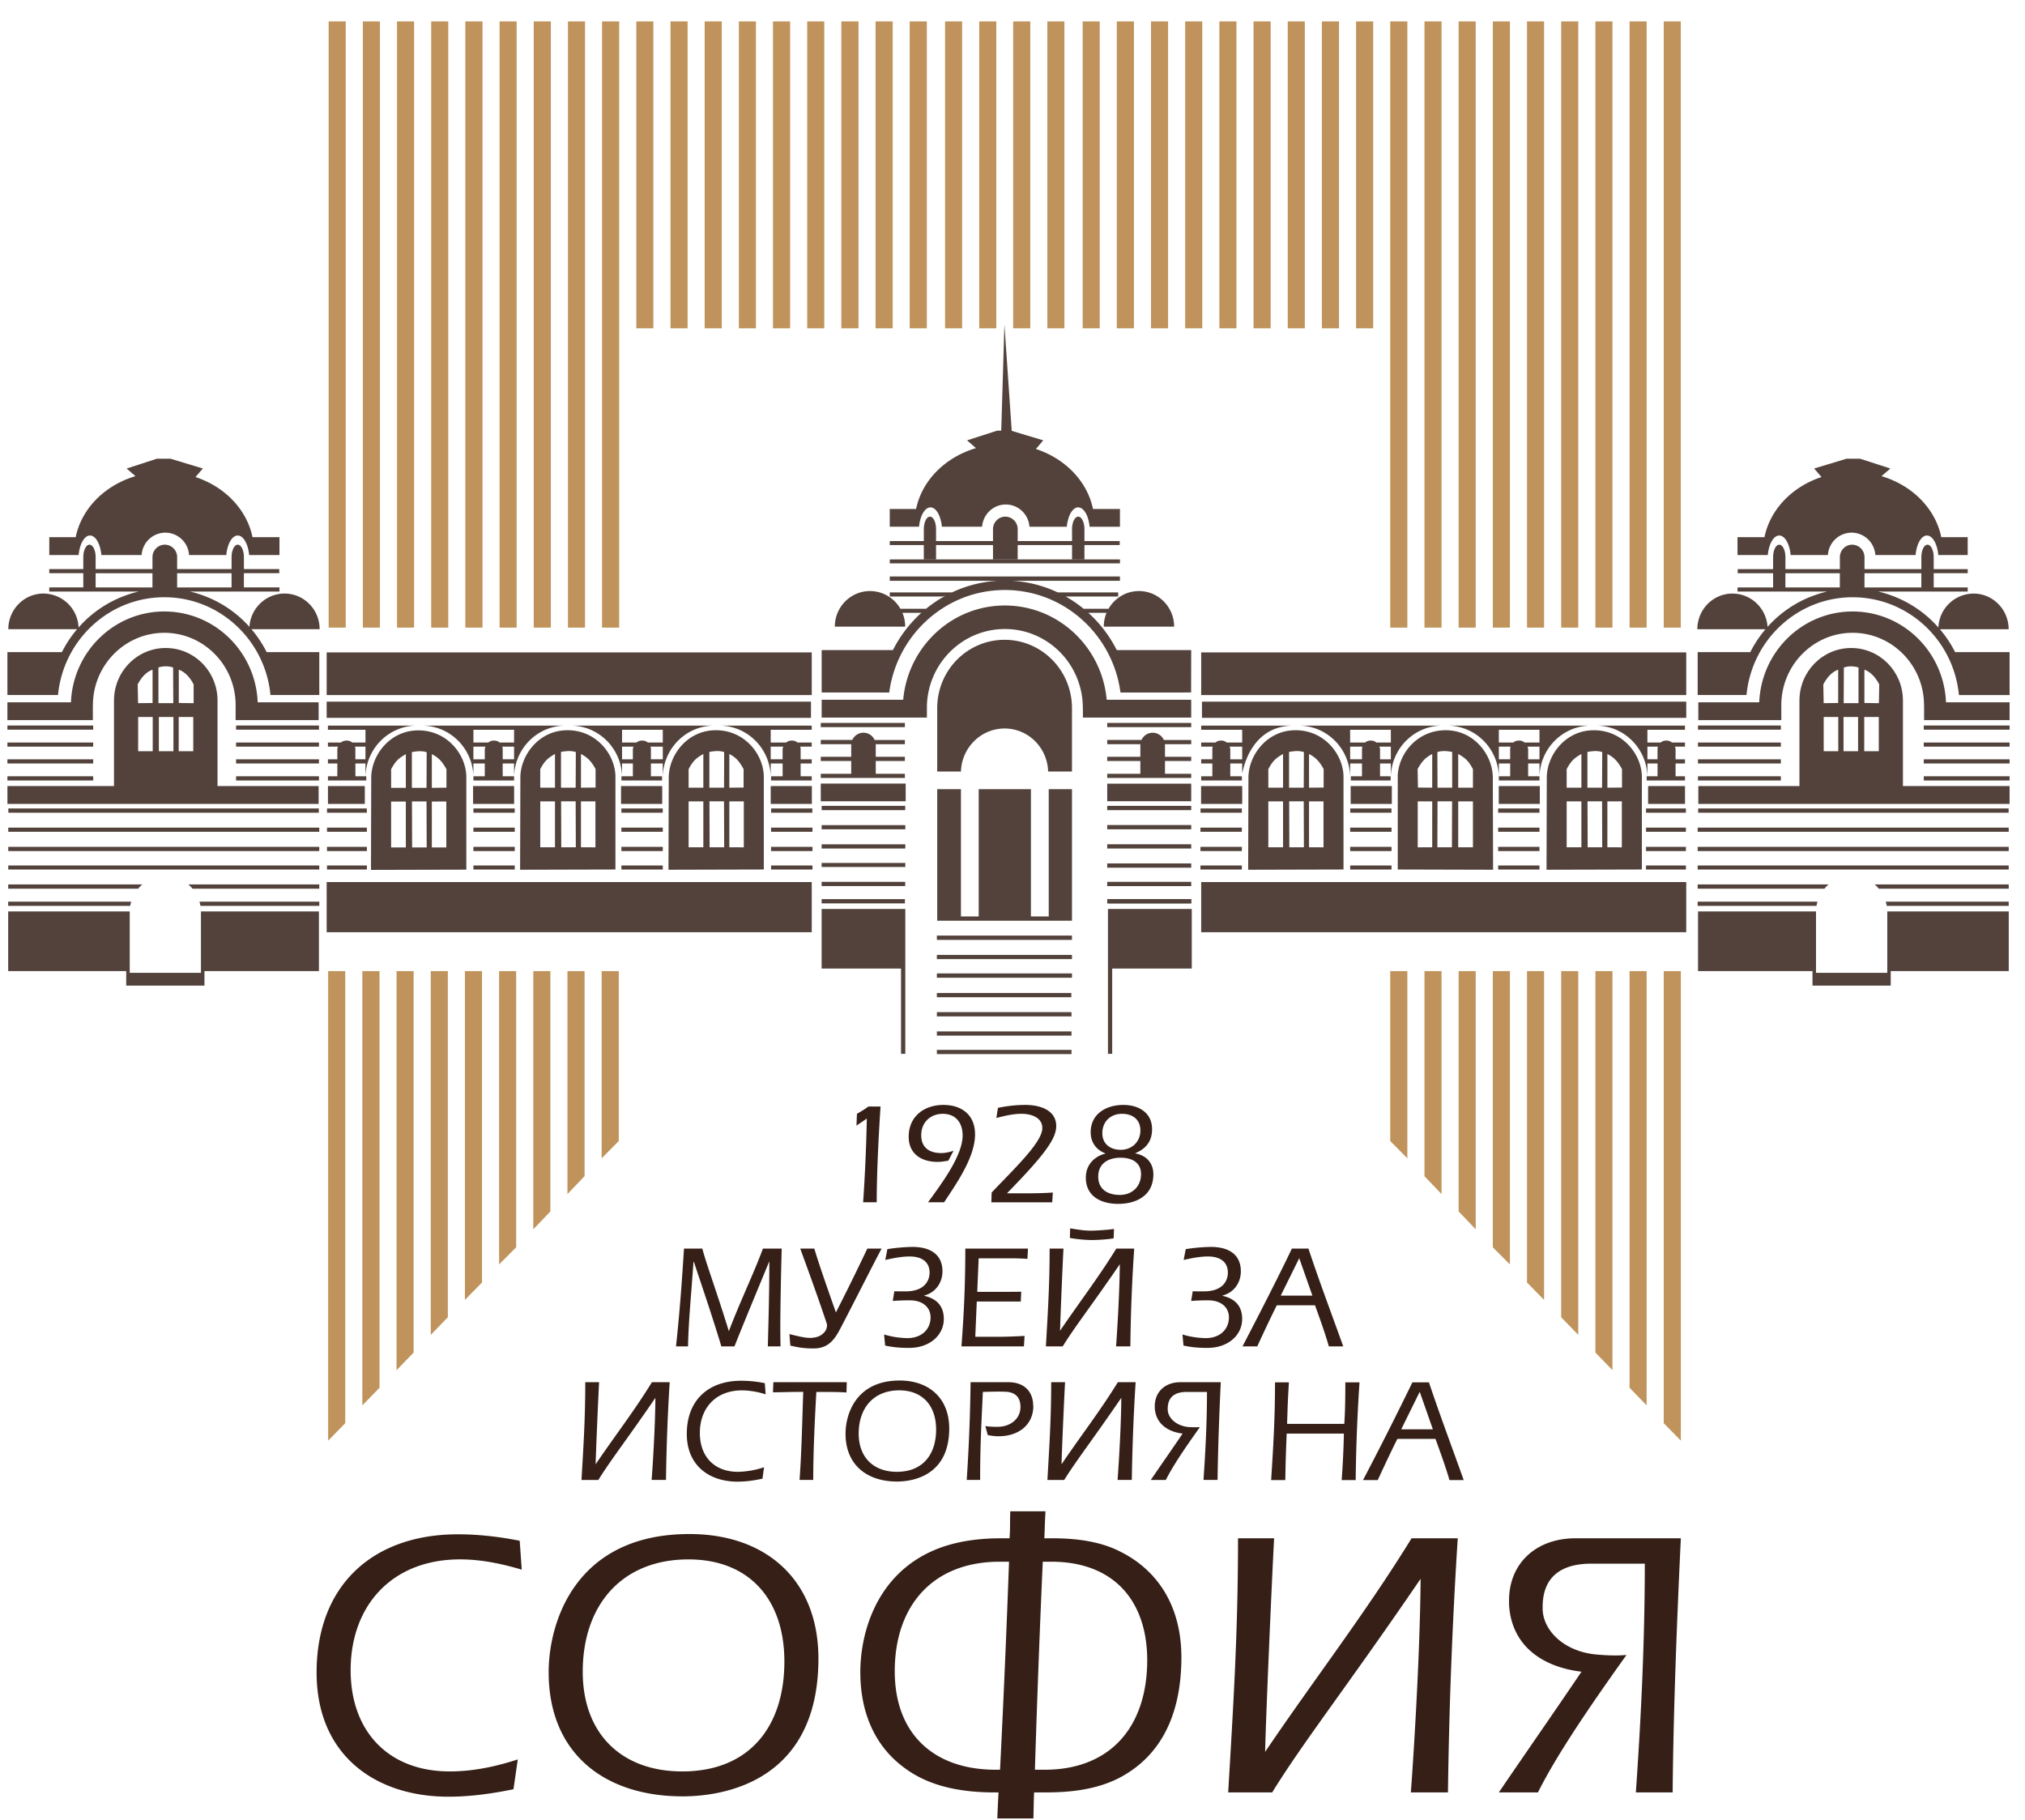
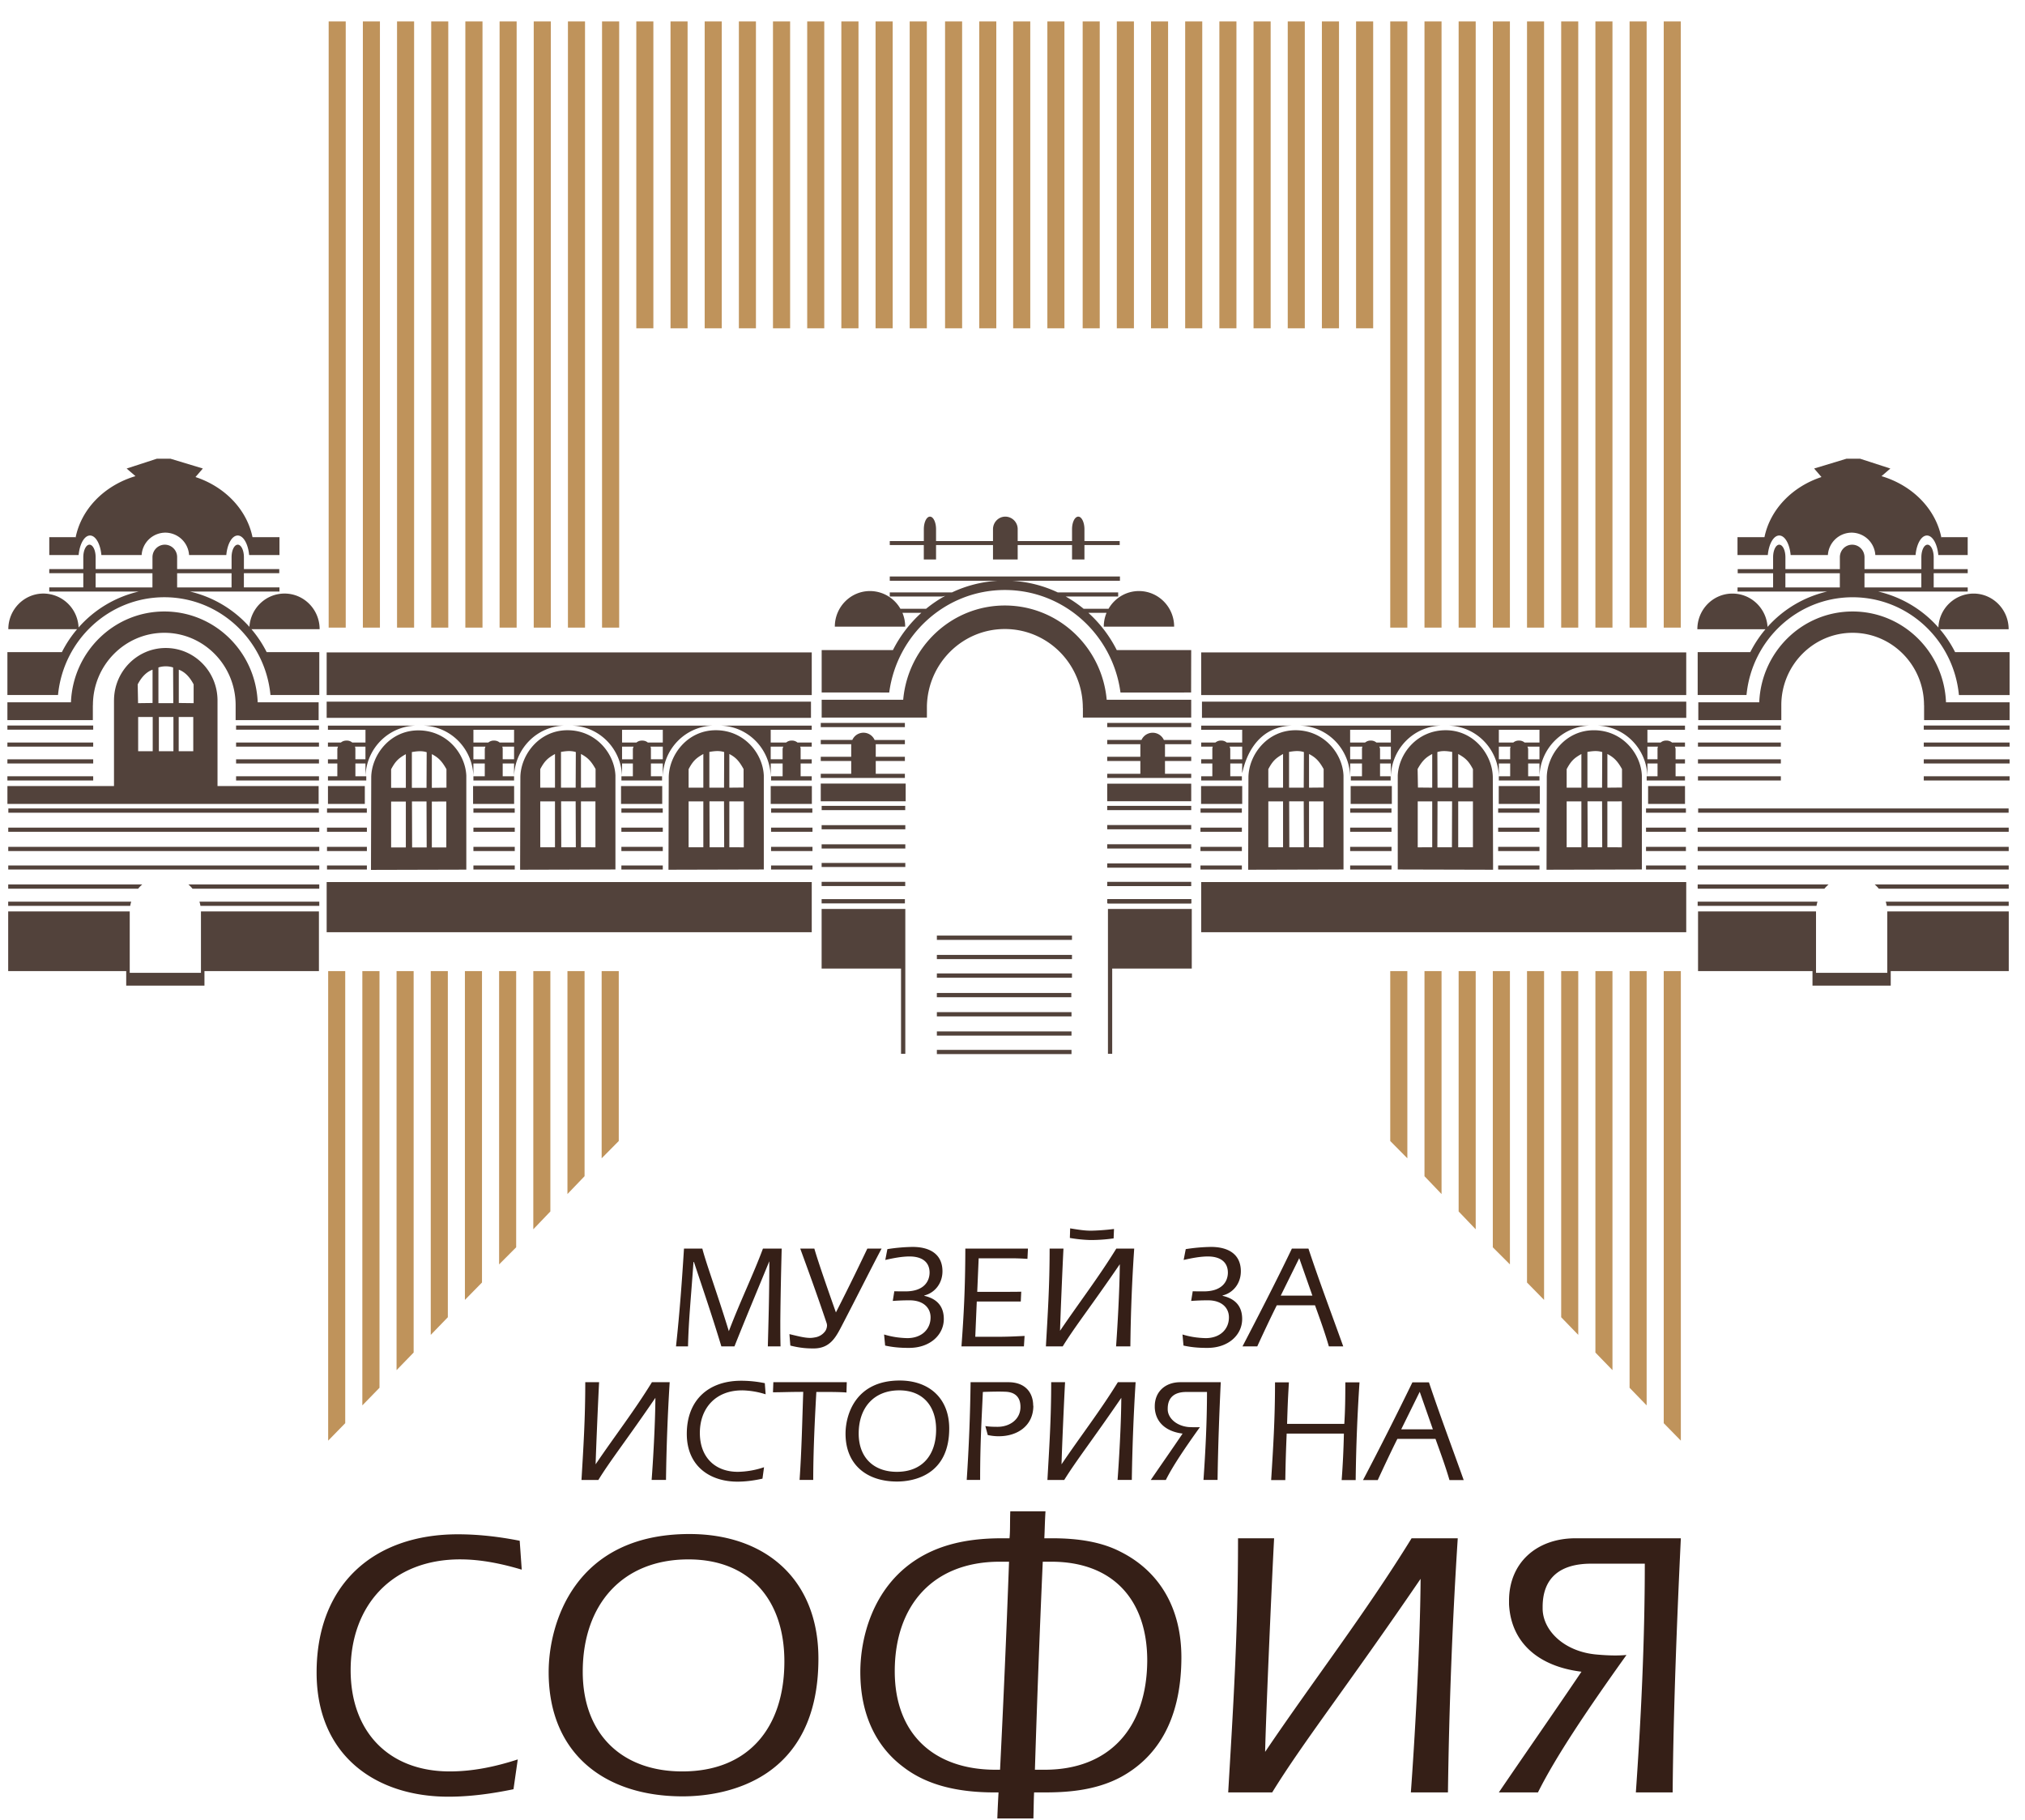
<svg xmlns="http://www.w3.org/2000/svg" width="89" height="80" fill="none">
  <g clip-path="url(#a)">
    <mask id="b" width="258" height="370" x="-85" y="-76" maskUnits="userSpaceOnUse" style="mask-type:luminance">
      <path fill="#fff" d="M-84.308-75.82h257.025v368.86H-84.308V-75.82Z" />
    </mask>
    <g mask="url(#b)">
      <path fill="#351F17" d="M20.223 68.538c-3.006 0-4.812 2.04-4.812 4.868 0 2.72 1.686 4.452 4.353 4.452 1.032 0 2.027-.213 2.992-.527l-.188 1.31c-.93.192-1.893.328-2.858.328-3.2 0-5.795-1.813-5.795-5.457 0-3.856 2.49-6.076 6.21-6.076.91 0 1.822.107 2.716.284l.09 1.27c-.878-.262-1.794-.452-2.708-.452ZM30 78.954c-3.41 0-5.886-1.866-5.886-5.46 0-2.145 1.14-6.07 6.19-6.07 3.345 0 5.666 2 5.666 5.475 0 5.303-4.008 6.055-5.97 6.055Zm.257-10.415c-2.925 0-4.645 2.006-4.645 4.936 0 2.723 1.701 4.383 4.374 4.383 2.94 0 4.488-1.955 4.488-4.835 0-2.69-1.512-4.484-4.217-4.484ZM44.403 66.426h1.547c-.032.52-.032.822-.051 1.185h.358c1.122 0 2.154.157 2.994.594 1.638.821 2.672 2.392 2.672 4.643v.05c-.019 2.847-1.174 4.383-2.621 5.186-1.2.66-2.577.697-3.44.697h-.413c-.017.363-.017.677-.03 1.153h-1.586c.017-.476.034-.79.053-1.153h-.174c-1.652 0-2.994-.333-4.01-1.117-1.167-.872-1.89-2.272-1.89-4.17 0-1.468.516-3.668 2.425-4.923.93-.608 2.114-.96 3.783-.96h.349c.034-.33.015-.678.034-1.185Zm-.469 2.215c-2.924 0-4.609 1.918-4.609 4.815 0 2.76 1.721 4.31 4.387 4.328h.241c.153-3.089.276-5.864.395-9.143h-.414Zm1.551 9.143h.433c2.804 0 4.488-1.794 4.504-4.798 0-2.672-1.513-4.345-4.214-4.345h-.378a687.524 687.524 0 0 0-.345 9.143ZM55.998 67.611c-.1 1.85-.36 7.782-.395 9.388 2.133-3.158 4.405-6.089 6.437-9.388h2.029c-.24 3.719-.381 7.45-.431 11.17h-1.63c.152-2.062.407-6.304.428-9.388-3.254 4.766-5.148 7.155-6.523 9.388H53.98c.212-3.632.432-6.931.432-11.17h1.585ZM71.897 78.78c.222-3.177.393-6.597.393-10.053h-2.356c-1.34 0-2.134.598-2.134 1.9v.087c.015.967.965 1.891 2.394 2.008.427.037.86.057 1.291.018-1.722 2.409-3.098 4.454-3.891 6.04h-1.719c1.186-1.744 2.442-3.542 3.632-5.305-1.862-.226-3.098-1.254-3.184-2.966v-.156c0-1.658 1.204-2.742 2.923-2.742h4.628c-.17 3.564-.329 7.575-.36 11.17h-1.617ZM34.295 58.03c0 .387 0 .758.01 1.146h-.558c.025-1.022.065-2.119.065-3.73h-.005c-.497 1.213-1.025 2.467-1.527 3.73h-.576c-.412-1.364-.822-2.554-1.205-3.709h-.02c-.104 1.497-.217 2.593-.24 3.71h-.528c.166-1.532.265-2.932.351-4.298h.806c.175.676.649 1.946 1.166 3.632 0-.012.006-.016.006-.02.52-1.36 1.064-2.463 1.492-3.612h.824c-.025.94-.05 2.035-.06 3.15ZM35.791 54.879c.141.495.523 1.606.948 2.805.631-1.235 1.137-2.294 1.381-2.805h.626c-.452.849-1.088 2.124-1.736 3.368-.271.523-.523 1.02-1.25 1.02-.26 0-.558-.01-1.024-.126l-.04-.503c.355.083.653.166.913.166.093 0 .176-.016.255-.031a.683.683 0 0 0 .416-.282.489.489 0 0 0 .068-.236c0-.028-.006-.054-.013-.088-.456-1.36-.863-2.462-1.164-3.288h.62ZM39.001 54.902a7.846 7.846 0 0 1 1.108-.097c.704 0 1.305.277 1.313 1.06v.01c0 .536-.34.95-.797 1.064v.016c.526.121.856.433.856 1.017 0 .698-.603 1.271-1.526 1.271h-.023c-.38 0-.687-.028-1.03-.102l-.046-.487c.33.1.652.15 1.017.16.657 0 1.026-.41 1.026-.909v-.006c0-.41-.309-.747-.919-.747-.277 0-.497.01-.742.027l.068-.425c.159.005.325.005.49.005.788 0 1.048-.416 1.06-.81v-.009c0-.521-.397-.715-.876-.715h-.006c-.313 0-.668.062-1.065.153l.092-.476ZM45.158 55.33c-.321-.02-.5-.025-.747-.025h-1.398l-.063 1.475h.78c.065 0 1.09 0 1.154-.008l-.02.433H42.93l-.066 1.55h.88c.468 0 .736-.01 1.287-.038l-.029.46h-2.745c.097-1.322.166-2.512.17-4.298h2.752l-.022.45ZM46.74 54.879c-.038.716-.135 2.994-.15 3.612.82-1.213 1.691-2.343 2.472-3.612h.787a74.556 74.556 0 0 0-.169 4.297h-.628c.058-.791.155-2.422.164-3.61-1.253 1.834-1.98 2.749-2.508 3.61h-.74c.08-1.395.164-2.664.164-4.297h.608Zm1.187-.788c.24 0 .694-.029 1.034-.075l-.017.414a7.113 7.113 0 0 1-.945.072h-.09a6.358 6.358 0 0 1-.888-.091l.013-.422c.418.07.657.102.893.102ZM52.114 54.902a7.832 7.832 0 0 1 1.112-.097c.7 0 1.303.277 1.31 1.06v.01c0 .536-.337.95-.802 1.064v.016c.532.121.86.433.86 1.017 0 .698-.6 1.271-1.526 1.271h-.021c-.386 0-.687-.028-1.032-.102l-.044-.487c.328.1.65.15 1.016.16.655 0 1.025-.41 1.025-.909v-.006c0-.41-.309-.747-.921-.747-.275 0-.495.01-.739.027l.069-.425c.156.005.32.005.486.005.787 0 1.05-.416 1.059-.81v-.009c0-.521-.399-.715-.875-.715h-.006c-.309 0-.664.062-1.063.153l.092-.476ZM58.404 59.176c-.176-.612-.394-1.211-.609-1.806h-1.679c-.259.517-.614 1.271-.858 1.806h-.649c.673-1.294 1.532-2.96 2.17-4.297h.728c.481 1.45 1.017 2.869 1.529 4.297h-.632Zm-1.302-3.877-.812 1.646h1.39l-.578-1.646ZM26.331 60.75c-.04.717-.137 2.996-.153 3.61.821-1.216 1.695-2.34 2.475-3.61h.78a87.484 87.484 0 0 0-.162 4.296h-.631c.06-.791.158-2.422.165-3.609-1.247 1.828-1.98 2.752-2.506 3.61h-.742c.082-1.398.166-2.667.166-4.296h.608ZM32.609 61.11c-1.158 0-1.85.786-1.85 1.87 0 1.047.645 1.71 1.672 1.71a3.78 3.78 0 0 0 1.149-.202l-.069.502c-.358.08-.729.132-1.099.132-1.232 0-2.227-.7-2.227-2.1 0-1.488.957-2.335 2.386-2.335.349 0 .698.035 1.043.107l.036.489a3.625 3.625 0 0 0-1.041-.174ZM37.203 61.204c-.252-.024-.78-.027-1.324-.024-.069 1.21-.137 2.639-.137 3.866h-.6c.09-1.275.115-2.556.161-3.87-.62 0-.912.018-1.33.018l.016-.443h3.227l-.013.453ZM39.422 65.117c-1.306 0-2.26-.721-2.26-2.105 0-.828.437-2.335 2.382-2.335 1.279 0 2.175.77 2.175 2.108 0 2.034-1.54 2.332-2.297 2.332Zm.101-4.008c-1.12 0-1.783.767-1.783 1.9 0 1.044.65 1.681 1.678 1.681 1.13 0 1.725-.752 1.725-1.857 0-1.036-.584-1.724-1.62-1.724ZM43.907 63.127c-.162 0-.33-.017-.494-.054l-.107-.394c.153.024.31.033.536.033.55 0 1.008-.336 1.008-.873 0-.502-.317-.67-.709-.67-.253-.015-.92.008-.944.011-.055 1.25-.12 2.256-.12 3.866h-.589a79.35 79.35 0 0 0 .17-4.295h1.657c.745 0 1.094.457 1.094 1.035h.007c0 .88-.7 1.339-1.509 1.34ZM46.81 60.75c-.04.717-.141 2.996-.155 3.61.82-1.216 1.694-2.34 2.476-3.61h.78a89.787 89.787 0 0 0-.167 4.296h-.626c.059-.791.158-2.422.164-3.609-1.25 1.828-1.977 2.752-2.508 3.61h-.739c.078-1.398.166-2.667.166-4.296h.608ZM52.894 65.046c.085-1.223.154-2.537.154-3.866h-.908c-.514 0-.818.233-.818.736v.03c.003.37.368.724.918.776.163.008.33.012.496.005-.66.922-1.193 1.71-1.496 2.32h-.662c.456-.67.942-1.36 1.398-2.038-.715-.087-1.192-.486-1.223-1.14v-.06c0-.64.46-1.058 1.122-1.058h1.778c-.065 1.37-.122 2.912-.14 4.295h-.619ZM59.584 65.052h-.617c.052-.689.084-1.364.098-2.043H56.55c-.021.541-.046 1.087-.06 2.043h-.622c.088-1.413.17-2.645.17-4.295h.61c-.04.705-.047.777-.08 1.826h2.515c.038-.594.045-1.16.045-1.826h.623a78.202 78.202 0 0 0-.168 4.295ZM63.705 65.052c-.178-.614-.4-1.21-.614-1.809h-1.676c-.26.516-.616 1.276-.862 1.809h-.647a160.843 160.843 0 0 0 2.17-4.295h.727c.483 1.447 1.019 2.865 1.527 4.295h-.625Zm-1.307-3.88-.814 1.651h1.392l-.578-1.65Z" />
      <path fill="#52423B" d="M14.357 31.55h21.286v-.711H14.357v.71ZM14.357 40.974h21.32v-2.205h-21.32v2.205ZM14.357 30.549h21.32v-1.875h-21.32v1.875ZM14.413 35.333h1.621v-.784h-1.62v.784ZM20.792 35.333h1.804v-.784h-1.804v.784ZM14.372 38.218h1.753v-.178h-1.753v.178ZM14.372 37.407h1.753v-.185h-1.753v.185ZM14.372 36.56h1.753v-.183h-1.753v.184ZM14.372 35.722h1.751v-.189h-1.75v.189ZM20.807 38.218h1.817v-.178h-1.817v.178ZM20.807 37.407h1.817v-.185h-1.817v.185ZM20.807 36.56h1.817v-.183h-1.817v.184ZM20.807 35.722h1.815v-.189h-1.815v.189ZM20.807 33.373h.5v-.461s.006-.04.029-.095h-.53v.556Zm1.787-.738v-.56h-1.787v.56h.656a.37.37 0 0 1 .246-.085c.112 0 .192.036.249.085h.636Zm0 .738v-.556h-.519a.39.39 0 0 1 .019.075v.48h.5Zm0 .183h-.5v.564h.5v-.564Zm2.264-1.664c-1.235 0-2.24 1.004-2.264 2.252v.16h-1.787v-.117c0-1.268-1.013-2.295-2.265-2.295h6.317Zm-3.552 1.664h-.5v.564h.5v-.564ZM29.13 33.373v-.556h-.54c.014.044.018.075.018.075v.48h.522Zm-1.79-.738h.634c.06-.05.14-.085.247-.085.112 0 .192.036.25.085h.659v-.56h-1.79v.56Zm0 .738h.475v-.461s.007-.04.03-.095h-.505v.556Zm0 .747h.475v-.563h-.475v.563Zm4.054-2.228c-1.251 0-2.264 1.027-2.264 2.295v-.63h-.522v.563h.49v.184h-1.786v-.184h.028c-.036-1.237-1.035-2.228-2.266-2.228h6.32ZM16.063 33.556h-.443v.564h.443v-.564Zm0-.74H15.6a.421.421 0 0 1 .019.076v.48h.443v-.555Zm-1.237 1.304v-.564h-.413v-.183h.413v-.461s.007-.04.03-.095h-.443v-.182h.571c.06-.05.14-.085.249-.085a.37.37 0 0 1 .248.085h.582v-.56h-1.65v-.183H18.33c-1.231 0-2.23.99-2.266 2.228h.034v.184h-1.684v-.184h.413ZM27.296 35.333h1.809v-.784h-1.81v.784ZM27.311 38.218h1.819v-.178H27.31v.178ZM27.311 37.407h1.819v-.185H27.31v.185ZM27.311 36.56h1.819v-.183H27.31v.184ZM27.311 35.722h1.817v-.189h-1.817v.189ZM33.873 35.333h1.809v-.784h-1.809v.784ZM33.873 32.817h.552c-.022.054-.029.095-.029.095v.46h-.523v-.555Zm.015 1.487h1.788v-.184h-.488v-.564h.488v-.183h-.488v-.48s-.004-.032-.02-.076h.508v-.182h-.627a.378.378 0 0 0-.252-.085.368.368 0 0 0-.244.085h-.68v-.56h1.803v-.183H31.61c1.25 0 2.264 1.027 2.264 2.295v-.63h.523v.563h-.508v.184ZM33.889 38.218h1.82v-.178h-1.82v.178ZM33.889 37.407h1.82v-.185h-1.82v.185ZM33.889 36.56h1.82v-.183h-1.82v.184ZM33.892 35.722h1.811v-.189h-1.811v.189ZM52.827 31.55h21.285v-.711H52.827v.71ZM52.793 40.974h21.318v-2.205H52.793v2.205ZM52.793 30.549h21.318v-1.875H52.793v1.875ZM72.435 35.333h1.622v-.784h-1.622v.784ZM65.871 35.333h1.805v-.784h-1.805v.784ZM72.344 38.218h1.753v-.178h-1.753v.178ZM72.344 37.407h1.753v-.185h-1.753v.185ZM72.344 36.56h1.753v-.183h-1.753v.184ZM72.344 35.722h1.753v-.189h-1.753v.189ZM65.845 38.218h1.816v-.178h-1.816v.178ZM65.845 37.407h1.816v-.185h-1.816v.185ZM65.845 36.56h1.816v-.183h-1.816v.184ZM65.845 35.722h1.816v-.189h-1.816v.189ZM72.405 33.373v-.556h.464a.41.41 0 0 0-.02.075v.48h-.444Zm0 .183h.445v.564h-.445v-.564Zm-2.264-1.664c1.229 0 2.228.99 2.263 2.228h-.031v.184h1.683v-.184h-.413v-.564h.413v-.183h-.413v-.461s-.007-.04-.03-.095h.443v-.182h-.57a.377.377 0 0 0-.25-.085.37.37 0 0 0-.249.085h-.582v-.56h1.651v-.183h-3.915ZM65.875 33.373v-.556h.517c-.015.044-.02.075-.02.075v.48h-.497Zm0 .183h.498v.564h-.498v-.564Zm1.786-.921h-.655a.37.37 0 0 0-.245-.085.37.37 0 0 0-.25.085h-.636v-.56h1.786v.56Zm0 .738h-.498v-.461s-.007-.04-.03-.095h.528v.556Zm0 .747h-.498v-.563h.498v.563Zm-4.054-2.228c1.253 0 2.268 1.027 2.268 2.295v.117h1.786v-.16c.023-1.248 1.03-2.252 2.266-2.252H63.607ZM59.34 33.373v-.556h.54c-.016.044-.02.075-.02.075v.48h-.52Zm1.79-.738h-.637a.373.373 0 0 0-.245-.085.37.37 0 0 0-.249.085h-.66v-.56h1.79v.56Zm0 .738h-.476v-.461s-.007-.04-.03-.095h.505v.556Zm-4.055-1.481c1.252 0 2.265 1.027 2.265 2.295v-.63h.52v.563h-.49v.184h1.75v-.184h-.466v-.564h.475v.631c0-1.268 1.013-2.295 2.267-2.295h-6.321ZM59.362 35.333h1.81v-.784h-1.81v.784ZM59.34 38.218h1.818v-.178H59.34v.178ZM59.34 37.407h1.818v-.185H59.34v.185ZM59.34 36.56h1.818v-.183H59.34v.184ZM59.344 35.722h1.812v-.189h-1.812v.189ZM52.788 35.333h1.808v-.784h-1.808v.784ZM54.595 33.373h-.524v-.461s-.007-.04-.029-.095h.553v.556Zm-1.802.93h1.788v-.183h-.51v-.564h.524c0 1.515-.172-1.664 2.265-1.664h-4.067v.183h1.802v.56h-.68a.37.37 0 0 0-.245-.085.37.37 0 0 0-.25.085h-.627v.182h.509c-.015.044-.019.075-.019.075v.48h-.49v.184h.49v.564h-.49v.184ZM52.762 38.218h1.819v-.178h-1.82v.178ZM52.762 37.407h1.819v-.185h-1.82v.185ZM52.762 36.56h1.819v-.183h-1.82v.184ZM52.765 35.722h1.815v-.189h-1.815v.189ZM36.111 42.57h3.49v3.747h.188V39.95h-3.678v2.621ZM36.073 31.96h3.697v-.185h-3.697v.184ZM36.073 34.193h3.697v-.183h-1.28v-.562h1.28v-.185h-1.28v-.51c0-.015 0-.03-.002-.044h1.282v-.186h-1.33a.536.536 0 0 0-.98 0h-1.387v.186h1.34a.511.511 0 0 0-.002.044v.51h-1.338v.185h1.338v.562h-1.338v.183ZM36.073 35.219h3.732v-.78h-3.732v.78ZM36.111 39.706h3.66v-.188h-3.66v.188ZM36.111 38.944h3.674v-.186h-3.674v.186ZM36.111 38.107h3.678v-.18h-3.678v.18ZM36.111 37.294h3.678v-.184h-3.678v.184ZM36.111 36.45h3.678v-.183h-3.678v.183ZM36.113 35.606h3.672v-.186h-3.672v.186ZM48.882 42.57h3.497v-2.62h-3.684v6.367h.187V42.57ZM48.663 31.96h3.692v-.185h-3.692v.184ZM48.663 34.193h3.692v-.183h-1.153v-.562h1.153v-.185h-1.153v-.51c0-.015 0-.03-.002-.044h1.155v-.186h-1.202a.54.54 0 0 0-.984 0h-1.506v.186h1.458a.554.554 0 0 0-.002.044v.51h-1.456v.185h1.456v.562h-1.456v.183ZM48.663 35.215h3.692v-.772h-3.692v.772ZM48.695 39.706h3.659v-.188h-3.659v.188ZM48.663 35.607h3.692v-.187h-3.692v.187ZM48.64 30.755c-.207-2.321-2.133-4.142-4.477-4.142-2.34 0-4.26 1.821-4.467 4.142h-3.583v.785h4.625v-.51c.046-1.877 1.56-3.383 3.425-3.383 1.897 0 3.428 1.552 3.428 3.47h.003v.422h4.76v-.784h-3.713Z" />
      <path fill="#52423B" d="M52.044 30.436h.306l.004-1.864h-3.272a5.617 5.617 0 0 0-1.247-1.636h.798a1.564 1.564 0 0 0-.121.606h3.092c0-.861-.692-1.564-1.548-1.564-.568 0-1.067.314-1.335.78h-1.094a5.58 5.58 0 0 0-.794-.543l.012.003h2.299v-.18h-2.655a5.434 5.434 0 0 0-2-.51h4.733v-.19H39.106v.19h4.732a5.425 5.425 0 0 0-1.999.51h-2.733v.18h2.3l.139-.03c-.3.164-.582.355-.844.57h-1.127a1.545 1.545 0 0 0-1.338-.78c-.853 0-1.545.703-1.545 1.564h3.092c0-.215-.043-.42-.12-.606h.83a5.622 5.622 0 0 0-1.248 1.636h-3.132v1.863h2.57l-.001.002h.4c.338-2.544 2.485-4.505 5.08-4.505 2.6 0 4.745 1.962 5.084 4.505h2.798Z" />
-       <path fill="#52423B" d="M43.014 40.28h-.78v-5.593h.78v5.594Zm3.078 0h-.782v-5.593h.782v5.594Zm-4.9.187h5.922v-5.78h-5.923v5.78Zm5.922-9.342c0-1.662-1.327-3.004-2.961-3.004-1.64 0-2.962 1.342-2.962 3.004v2.784h1.044c.032-1.048.88-1.89 1.918-1.89 1.038 0 1.882.842 1.913 1.89h1.048v-2.784ZM45.105 22.695l-.021-.035.021.035Zm-4.848-.297c.251-1.271 1.28-2.302 2.638-2.702l-.392-.342 1.326-.427h.176l.14-4.66.321 4.67 1.385.417-.323.38c1.287.421 2.258 1.417 2.51 2.638h1.184v.779h-1.333a2.094 2.094 0 0 0-.023-.17l-.001-.003-.002-.012v-.002l-.001-.003-.008-.035-.004-.019-.001-.005-.003-.013-.002-.01-.002-.008-.002-.006-.003-.012-.005-.017v-.002l-.001-.002v-.004h-.001v-.002l-.001-.001v-.003l-.001-.001v-.002l-.001-.002v-.002h-.001v-.001l-.001-.004v-.002h-.001v-.002l-.001-.002v-.002l-.001-.002v-.002l-.006-.014v-.004l-.001-.001v-.002l-.001-.001v-.002l-.001-.002v-.001l-.003-.008v-.003l-.001-.001v-.001l-.001-.002v-.001h-.001v-.004h-.001l-.002-.007v-.002h-.001v-.002h-.001v-.002l-.001-.001v-.003l-.001-.001v-.001l-.001-.001v-.001h-.001l-.002-.006v-.002l-.001-.003-.005-.012-.001-.004-.007-.015v-.001l-.01-.027-.001-.002-.002-.003-.004-.01-.002-.003-.005-.012-.001-.002-.007-.015v-.002l-.007-.012v-.001l-.005-.009-.006-.011v-.002l-.003-.004-.007-.013-.007-.013-.005-.008-.002-.002-.002-.005-.004-.006v-.001l-.008-.012-.001-.001-.009-.014v-.001l-.008-.01-.001-.002-.004-.006-.005-.006-.005-.008-.009-.01-.009-.011-.001-.002-.003-.003-.006-.008-.004-.004-.007-.008-.002-.002-.008-.008-.003-.003-.008-.008-.001-.001-.006-.005-.005-.005-.005-.004-.005-.005-.004-.003-.001-.001-.01-.007-.001-.001-.003-.003-.007-.005-.004-.002-.007-.006-.003-.002-.01-.005-.001-.002h-.002l-.01-.006-.003-.001-.008-.005h-.002v-.001l-.01-.004-.004-.002-.01-.004h-.003l-.009-.004h-.001l-.002-.001-.01-.003h-.002l-.01-.003h-.002l-.012-.002h-.002l-.01-.002H47.403L47.4 22.3H47.36l-.01.002h-.002l-.012.002h-.002l-.01.004h-.002l-.012.003h-.001l-.01.004h-.002l-.001.001-.01.004-.004.002-.01.004-.001.001-.01.005h-.002l-.01.007h-.001l-.003.002-.009.006h-.002l-.01.007-.003.002-.008.007h-.002v.002l-.01.007-.005.004-.007.006-.002.002-.007.006v.001l-.005.004-.01.009-.01.01v.001l-.001.001-.009.01-.001.002-.002.001-.008.01h-.001v.001l-.01.012-.001.001-.007.01-.002.001-.003.006-.006.008-.003.003-.002.003-.008.011-.01.015-.006.01v.002l-.006.008-.001.002-.006.01-.002.003-.007.013-.007.013-.002.004-.001.002-.008.014v.001l-.001.002v.001l-.008.014v.003l-.007.013v.001l-.002.003-.002.005-.005.011-.001.002-.001.002-.006.015v.002l-.003.005-.006.015-.007.016-.001.004v.002l-.006.015-.001.003-.002.003-.005.016v.002l-.002.003-.005.017-.006.016-.001.006-.002.004-.004.014-.001.004v.002l-.005.017v.003l-.001.002-.005.017-.001.004v.002l-.005.018v.002l-.002.003-.003.017-.001.003-.001.005-.005.019-.004.018v.006l-.004.013v.001a2.06 2.06 0 0 0-.027.188h-1.64a1.123 1.123 0 0 0-.027-.171l-.005-.021a1.104 1.104 0 0 0-.025-.08l-.002-.006-.005-.015-.002-.006-.008-.019-.008-.02v-.002l-.009-.018-.002-.004-.007-.016-.01-.02-.008-.016-.002-.005-.008-.013-.004-.007-.008-.014-.002-.004-.021-.035-.011-.018-.013-.018-.011-.015-.002-.003-.009-.012-.007-.01-.005-.007-.01-.011-.006-.009-.007-.008-.009-.01-.014-.017-.014-.015-.001-.002-.008-.007-.009-.01-.009-.009-.007-.007-.008-.007-.01-.011-.008-.006-.008-.008-.01-.008-.015-.014-.002-.001-.015-.013-.002-.001-.008-.006-.011-.01-.007-.004-.014-.01-.005-.005-.015-.01-.004-.003-.017-.011-.003-.003h-.001l-.02-.012-.004-.003-.016-.01-.006-.003-.015-.009-.007-.003-.014-.008-.007-.004-.014-.007-.008-.004h-.001l-.02-.01-.006-.002-.016-.007-.007-.003-.015-.007-.008-.003-.016-.006-.006-.002-.016-.006-.008-.002-.016-.006-.005-.002h-.003l-.02-.007h-.002l-.006-.002-.018-.004-.006-.002-.017-.005h-.006l-.019-.005-.007-.002-.017-.003h-.008c-.007-.003-.015-.003-.022-.005h-.003l-.022-.003-.011-.002-.015-.001-.007-.001-.019-.002h-.007l-.017-.002H44.237l-.004-.001h-.077l-.009.001-.017.002h-.007l-.019.002h-.007l-.015.002-.011.002-.023.003h-.002l-.022.004-.009.001-.016.003-.008.002-.017.004-.007.002-.018.004-.005.002-.02.004-.004.002h-.002l-.02.007h-.003l-.006.002-.016.006-.008.002-.016.006-.005.002-.017.007-.007.002-.016.007-.007.003-.012.005-.01.004-.02.01-.002.001-.006.003-.015.007-.007.005-.013.006-.009.005-.012.007-.008.005-.012.007-.01.005v.001l-.018.01v.001l-.005.003-.015.01-.008.006-.01.008-.01.006-.01.009-.008.004-.01.01-.01.006-.001.001-.016.013-.001.001-.016.014-.013.01-.004.005-.011.01-.006.005-.011.012-.005.005-.011.01-.006.006-.01.01v.002l-.015.015-.014.017-.01.012-.005.006-.009.01-.006.008-.009.011-.004.006-.023.032a1.087 1.087 0 0 0-.188.527h-1.767c-.047-.486-.254-.85-.5-.85-.247 0-.456.364-.504.85h-1.287v-.78h1.152v.027ZM39.106 24.762h10.117v-.174H39.106v.174Z" />
      <path fill="#52423B" d="M41.14 23.26c0-.306-.12-.553-.267-.553-.15 0-.27.247-.27.554v.52h-1.497v.176h1.496v.632h.538v-.632h2.503v.632h1.085v-.632h2.389v.632h.545v-.632h1.55v-.176h-1.55v-.52c0-.307-.124-.554-.27-.554-.153 0-.275.247-.275.554v.52h-2.389v-.52a.548.548 0 0 0-.542-.554c-.3 0-.543.247-.543.554v.52H41.14v-.52ZM41.176 42.973h5.938v-.19h-5.938v.19ZM41.176 42.156h5.938v-.186h-5.938v.186ZM41.176 41.31h5.938v-.19h-5.938v.19ZM41.176 46.33h5.917v-.185h-5.917v.184ZM41.176 45.518h5.917v-.185h-5.917v.185ZM41.176 44.673h5.917v-.187h-5.917v.187ZM41.176 43.83h5.909v-.186h-5.91v.185Z" />
      <path fill="#BF935B" d="m15.173 62.552-.75.768V42.682h.75v19.87ZM16.679 60.996l-.754.774V42.682h.754v18.314ZM18.18 59.447l-.751.774V42.682h.751v16.765ZM19.683 57.895l-.751.776V42.682h.751v15.213ZM21.184 56.369l-.751.765V42.682h.751V56.37ZM22.686 54.822l-.75.751v-12.89h.75v12.14ZM24.189 53.246l-.75.784V42.682h.75v10.564ZM25.692 51.696l-.752.785v-9.799h.752v9.014ZM27.195 50.15l-.752.76v-8.228h.752v7.469ZM71.621 60.996l.75.774V42.682h-.75v18.314ZM70.118 59.447l.751.774V42.682h-.75v16.765ZM68.614 57.895l.751.776V42.682h-.75v15.213ZM67.113 56.369l.75.765V42.682h-.75V56.37ZM65.61 54.822l.752.751v-12.89h-.752v12.14ZM64.108 53.246l.75.784V42.682h-.75v10.564ZM62.606 51.696l.751.785v-9.799h-.75v9.014ZM61.102 50.15l.752.76v-8.228h-.752v7.469ZM14.445 27.585h.75V.934h-.75v26.651ZM15.948 27.585h.75V.934h-.75v26.651ZM17.45 27.585h.75V.934h-.75v26.651ZM18.952 27.585h.75V.934h-.75v26.651ZM20.452 27.585h.754V.934h-.754v26.651ZM21.957 27.585h.75V.934h-.75v26.651ZM23.458 27.585h.752V.934h-.752v26.651ZM24.96 27.585h.752V.934h-.751v26.651ZM26.46 27.585h.753V.934h-.753v26.651ZM27.966 14.43h.75V.935h-.75V14.43ZM29.47 14.43h.75V.935h-.75V14.43ZM30.97 14.43h.752V.935h-.751V14.43ZM32.474 14.43h.75V.935h-.75V14.43ZM33.973 14.43h.753V.935h-.753V14.43ZM35.477 14.43h.75V.935h-.75V14.43ZM36.978 14.43h.753V.935h-.753V14.43ZM38.482 14.43h.752V.935h-.752V14.43ZM39.981 14.43h.754V.935h-.754V14.43ZM41.535 14.43h.751V.935h-.75V14.43ZM43.038 14.43h.75V.935h-.75V14.43ZM71.621 27.585h.75V.934h-.75v26.651ZM70.118 27.585h.751V.934h-.75v26.651ZM68.614 27.585h.751V.934h-.75v26.651ZM67.113 27.585h.75V.934h-.75v26.651ZM65.61 27.585h.751V.934h-.75v26.651ZM64.108 27.585h.75V.934h-.75v26.651ZM62.606 27.585h.751V.934h-.75v26.651ZM61.102 27.585h.752V.934h-.752v26.651ZM59.6 14.43h.752V.935H59.6V14.43ZM58.098 14.43h.752V.935h-.752V14.43ZM56.597 14.43h.75V.935h-.75V14.43ZM55.094 14.43h.752V.935h-.752V14.43ZM53.593 14.43h.749V.935h-.75V14.43ZM52.089 14.43h.751V.935h-.751V14.43ZM50.588 14.43h.75V.935h-.75V14.43ZM49.085 14.43h.752V.935h-.752V14.43ZM47.584 14.43h.75V.935h-.75V14.43ZM46.032 14.43h.75V.935h-.75V14.43ZM44.53 14.43h.751V.935h-.752V14.43Z" />
-       <path fill="#351F17" d="M37.935 52.843a74.85 74.85 0 0 0 .162-3.68l-.454.31.02-.518c.169-.1.344-.198.5-.32h.537c-.085 1.289-.168 2.947-.168 4.208h-.597ZM40.788 52.843c.529-.733 1.52-2.02 1.52-2.937 0-.567-.31-.951-.873-.951-.544 0-.947.379-.947.938 0 .548.358.787.882.787.187 0 .37-.047.538-.1l-.227.433c-.154.026-.31.055-.473.055-.693 0-1.27-.337-1.27-1.107 0-.9.688-1.397 1.524-1.397.8 0 1.392.431 1.392 1.296 0 1.006-.824 2.168-1.36 2.983h-.706ZM43.57 52.843l.014-.429c.997-1.053 2.227-2.208 2.227-2.83 0-.49-.524-.63-.907-.63-.375 0-.744.087-1.113.185l.069-.446c.402-.083.805-.129 1.213-.129.591 0 1.349.203 1.349.93 0 .57-.55 1.3-2.165 2.955h.59c.472 0 .953 0 1.426-.035l-.027.43H43.57ZM50.634 49.634c0 .535-.28.862-.729 1.046v.016c.456.087.786.395.786.92 0 .925-.738 1.297-1.55 1.297-.726 0-1.418-.314-1.418-1.153 0-.563.374-.937.868-1.06v-.004c-.395-.145-.655-.472-.655-.93 0-.829.709-1.202 1.433-1.202.662 0 1.265.327 1.265 1.07Zm-2.366 2.08c0 .55.401.806.95.806.526 0 .931-.357.931-.913 0-.54-.437-.723-.897-.723-.518 0-.984.233-.984.83Zm.18-1.91c0 .49.364.733.809.733.482 0 .864-.346.864-.85 0-.488-.35-.733-.811-.733-.498 0-.862.343-.862.85Z" />
      <path fill="#52423B" d="M6.701 25.82H4.203v-.625H6.7v.624Zm3.476 0H7.785v-.625h2.392v.624ZM2.72 28.662H.323v1.886H2.55c.231-2.414 2.235-4.298 4.673-4.298 2.433 0 4.433 1.884 4.664 4.297h2.146v-1.885H11.72a5.107 5.107 0 0 0-.668-1.007h2.996c0-.867-.69-1.567-1.543-1.567-.82 0-1.49.646-1.543 1.464a5.03 5.03 0 0 0-2.613-1.552h3.933v-.182h-1.563v-.624h1.555v-.181H10.72v-.52c0-.308-.12-.553-.27-.553-.152 0-.272.245-.272.553v.52H7.785v-.52a.544.544 0 0 0-.54-.553c-.3 0-.544.245-.544.553v.52H4.203v-.52c0-.308-.12-.553-.271-.553-.149 0-.271.245-.271.553v.52H2.165v.18h1.496v.625H2.165v.182h3.93a5.041 5.041 0 0 0-2.642 1.58 1.552 1.552 0 0 0-1.543-1.492c-.851 0-1.544.7-1.544 1.567h3.022a5.12 5.12 0 0 0-.668 1.007Z" />
      <path fill="#52423B" d="M.323 31.65h3.758v-.654h.003c0-1.755 1.406-3.183 3.139-3.183 1.72 0 3.117 1.412 3.133 3.152v.685h3.648v-.782h-2.678c-.09-2.223-1.89-3.992-4.103-3.992-2.211 0-4.015 1.77-4.105 3.992H.323v.782ZM.323 33.556h3.773v-.183H.323v.183ZM.323 32.817h3.773v-.182H.323v.182ZM.323 32.072h3.773v-.184H.323v.184ZM.323 34.304h3.773v-.184H.323v.184ZM10.376 33.556h3.643v-.183h-3.643v.183ZM10.376 32.817h3.643v-.182h-3.643v.182ZM10.376 32.072h3.643v-.184h-3.643v.184ZM10.376 34.304h3.643v-.184h-3.643v.184ZM8.81 39.816h5.223v-.185H8.767c.017.06.032.122.043.185Zm-8.449 0h5.362c.01-.063.025-.125.043-.185H.36v.185ZM8.462 39.06h5.57v-.187H8.28c.065.057.126.12.182.187Zm-8.1 0h5.71c.055-.068.115-.13.181-.187H.361v.187ZM.361 38.218h13.671v-.178H.363v.178ZM.361 37.407h13.671v-.185H.363v.185ZM.361 36.56h13.671v-.183H.363v.184ZM.367 35.722h13.645v-.189H.367v.189ZM5.548 43.321h3.438v-.639h5.031V40.06H8.832v2.699H5.702V40.06H.36v2.622h5.187v.639ZM3.319 23.648c.244-1.276 1.274-2.316 2.635-2.72l-.388-.335 1.327-.431h.602l1.42.43-.323.375c1.286.423 2.256 1.423 2.506 2.644h1.185v.784H10.95c-.046-.489-.253-.858-.502-.858-.25 0-.457.369-.502.858H8.31a1.05 1.05 0 0 0-1.045-.984 1.05 1.05 0 0 0-1.04.984H4.456c-.045-.489-.252-.858-.5-.858-.247 0-.454.369-.5.858H2.166v-.784h1.153v.037Z" />
      <path fill="#52423B" fill-rule="evenodd" d="m6.052 30.08.016.826.637-.008v-1.464c-.237.087-.459.277-.653.646Zm.91.826h.654l-.008-1.57a1.074 1.074 0 0 0-.645 0v1.57Zm1.548-.825v.825l-.652-.008v-1.464c.237.087.458.277.652.646Zm-.656 1.431h.64v1.505h-.64v-1.505Zm-.872 0h.64v1.505h-.64v-1.505Zm-.91 0h.64v1.505h-.64v-1.505Zm-1.061-.723v-.015c.008-1.268 1.023-2.293 2.274-2.293 1.252 0 2.267 1.025 2.275 2.293v3.775h4.444v.784H.324v-.784H5.01v-3.76ZM17.19 33.814v.813h.647v-1.48c-.31.175-.453.297-.648.667Zm.912.813h.644l.007-1.566c-.199-.063-.392-.05-.651-.006v1.572Zm1.52-.818v.811l-.642.007v-1.481c.275.145.437.294.642.663Zm-.642 1.42.636-.001v2.02l-.636-.002v-2.017Zm-.874-.003h.64l.007 2.02h-.64l-.007-2.02Zm-.916.003h.647v2.017h-.647v-2.017Zm-.874-1.055v-.015c.017-.974.82-2.057 2.071-2.057 1.251 0 2.065 1.024 2.108 1.989v4.132l-4.19.011.011-4.06ZM23.744 33.807v.813h.648v-1.48c-.31.175-.454.298-.648.667Zm.912.813h.645l.007-1.565c-.2-.063-.392-.051-.652-.007v1.572Zm1.52-.818v.812l-.642.006v-1.48c.276.145.438.293.643.662Zm-.642 1.42h.636v2.02l-.636-.003v-2.017Zm-.873-.002h.64l.007 2.02h-.64l-.007-2.02Zm-.916.002h.647v2.017h-.647v-2.017Zm-.874-1.054v-.015c.016-.975.82-2.058 2.07-2.058 1.252 0 2.066 1.024 2.108 1.99v4.131l-4.19.011.012-4.06ZM30.265 33.807v.813h.647v-1.48c-.31.175-.453.298-.647.667Zm.912.813h.645l.006-1.565c-.199-.063-.392-.051-.651-.007v1.572Zm1.504-.818v.812l-.626.006v-1.48c.275.145.422.293.626.662Zm-.626 1.42h.636v2.02l-.636-.003v-2.017Zm-.874-.002h.64l.007 2.02h-.64l-.007-2.02Zm-.916.002h.647v2.017h-.647v-2.017Zm-.873-1.054v-.015c.016-.975.819-2.058 2.07-2.058 1.252 0 2.065 1.024 2.108 1.99v4.131l-4.19.011.012-4.06ZM55.743 33.807l.001.813h.647v-1.48c-.31.175-.454.298-.648.667Zm.912.813h.645l.007-1.565c-.2-.063-.392-.051-.652-.007v1.572Zm1.52-.818v.812l-.642.006v-1.48c.276.145.438.293.642.662Zm-.642 1.42h.636v2.02l-.636-.003v-2.017Zm-.873-.002h.64l.007 2.02h-.64l-.007-2.02Zm-.916.002h.647v2.017h-.647v-2.017Zm-.874-1.054v-.015c.016-.975.82-2.058 2.07-2.058 1.252 0 2.066 1.024 2.108 1.99v4.131l-4.19.011.012-4.06ZM64.737 33.807v.813h-.648v-1.48c.31.175.454.298.648.667Zm-.912.813h-.645l-.007-1.565c.199-.063.392-.051.651-.007v1.572Zm-1.52-.818.015.812.627.006v-1.48c-.276.145-.438.293-.643.662Zm.642 1.42h-.637v2.02l.637-.003v-2.017Zm.873-.002h-.64l-.007 2.02h.64l.007-2.02Zm.916.002h-.647v2.017h.647v-2.017Zm.874-1.054v-.015c-.016-.975-.82-2.058-2.07-2.058-1.252 0-2.066 1.024-2.108 1.99v4.131l4.19.011-.012-4.06ZM68.856 33.807v.813h.647v-1.479c-.31.174-.453.297-.647.666Zm.912.813h.644l.007-1.565c-.199-.063-.392-.051-.651-.007v1.572Zm1.52-.817v.811l-.642.006v-1.48c.275.145.437.293.642.663Zm-.642 1.42.635-.002v2.021l-.636-.003v-2.016Zm-.874-.003h.64l.007 2.02h-.64l-.007-2.02Zm-.916.003h.647v2.016h-.647v-2.016Zm-.874-1.055v-.015c.017-.975.82-2.057 2.071-2.057 1.251 0 2.065 1.024 2.108 1.988v4.132l-4.19.011.011-4.059Z" clip-rule="evenodd" />
      <path fill="#52423B" d="M48.663 36.45h3.692v-.187h-3.692v.187ZM48.663 37.294h3.692v-.187h-3.692v.187ZM48.663 38.137h3.692v-.187h-3.692v.187ZM48.663 38.946h3.692v-.186h-3.692v.186ZM48.663 39.705h3.692v-.187h-3.692v.187ZM81.945 25.82h2.499v-.625h-2.499v.624Zm-3.476 0h2.393v-.625h-2.393v.624Zm7.459 2.843h2.395v1.886H86.096c-.23-2.414-2.235-4.298-4.672-4.298-2.434 0-4.434 1.884-4.664 4.297h-2.146v-1.885h2.312c.184-.363.408-.7.668-1.007H74.6c0-.867.689-1.567 1.543-1.567.819 0 1.49.646 1.542 1.464a5.03 5.03 0 0 1 2.614-1.552h-3.933v-.182h1.563v-.624h-1.556v-.181h1.556v-.52c0-.308.12-.553.27-.553.151 0 .271.245.271.553v.52h2.393v-.52c0-.308.242-.553.54-.553.3 0 .543.245.543.553v.52h2.499v-.52c0-.308.12-.553.27-.553.15 0 .272.245.272.553v.52h1.495v.18h-1.495v.625h1.495v.182h-3.93a5.042 5.042 0 0 1 2.642 1.58 1.552 1.552 0 0 1 1.544-1.492c.85 0 1.543.7 1.543 1.567h-3.021c.26.307.485.644.668 1.007Z" />
      <path fill="#52423B" d="M88.323 31.65h-3.758v-.654h-.003c0-1.755-1.406-3.183-3.139-3.183-1.72 0-3.117 1.412-3.133 3.152v.685h-3.648v-.782h2.678c.09-2.223 1.89-3.992 4.103-3.992 2.211 0 4.015 1.77 4.105 3.992h2.795v.782ZM88.323 33.556h-3.772v-.183h3.772v.183ZM88.323 32.817h-3.772v-.182h3.772v.182ZM88.323 32.072h-3.772v-.184h3.772v.184ZM88.323 34.304h-3.772v-.184h3.772v.184ZM78.27 33.556h-3.643v-.183h3.643v.183ZM78.27 32.817h-3.643v-.182h3.643v.182ZM78.27 32.072h-3.643v-.184h3.643v.184ZM78.27 34.304h-3.643v-.184h3.643v.184ZM79.836 39.816h-5.223v-.185h5.266c-.017.06-.033.122-.043.185Zm8.448 0h-5.361a1.633 1.633 0 0 0-.043-.185h5.404v.185ZM80.184 39.06h-5.57v-.187h5.753c-.065.057-.127.12-.183.187Zm8.101 0h-5.71a1.563 1.563 0 0 0-.181-.187h5.891v.187ZM88.284 38.218h-13.67v-.178h13.67v.178ZM88.284 37.407h-13.67v-.185h13.67v.185ZM88.284 36.56h-13.67v-.183h13.67v.184ZM88.28 35.722H74.635v-.189H88.28v.189ZM83.098 43.321H79.66v-.639H74.63V40.06h5.185v2.699h3.132V40.06h5.339v2.622h-5.187v.639ZM85.328 23.648c-.244-1.276-1.274-2.316-2.635-2.72l.389-.335-1.328-.431h-.601l-1.421.43.323.375c-1.286.423-2.256 1.423-2.506 2.644h-1.185v.784h1.332c.046-.489.253-.858.502-.858.25 0 .457.369.502.858h1.637a1.05 1.05 0 0 1 1.045-.984 1.05 1.05 0 0 1 1.04.984h1.768c.045-.489.252-.858.5-.858s.454.369.5.858h1.291v-.784h-1.153v.037Z" />
-       <path fill="#52423B" fill-rule="evenodd" d="m82.594 30.08-.016.826-.637-.008v-1.464c.237.087.459.277.653.646Zm-.91.826h-.653l.008-1.57c.186-.059.394-.072.644 0v1.57Zm-1.548-.825.016.825.637-.008v-1.464c-.237.087-.458.277-.653.646Zm.657 1.431h-.64v1.505h.64v-1.505Zm.871 0h-.64v1.505h.64v-1.505Zm.91 0h-.64v1.505h.64v-1.505Zm1.061-.723v-.015c-.008-1.268-1.023-2.293-2.274-2.293-1.251 0-2.266 1.025-2.274 2.293v3.775h-4.444v.784h13.68v-.784h-4.688v-3.76Z" clip-rule="evenodd" />
      <path fill="#BF935B" d="m73.122 62.552.752.768V42.682h-.752v19.87ZM73.122 27.585h.75V.934h-.75v26.651Z" />
    </g>
  </g>
  <defs>
    <clipPath id="a">
      <path fill="#fff" d="M.323.934h88v79h-88z" />
    </clipPath>
  </defs>
</svg>